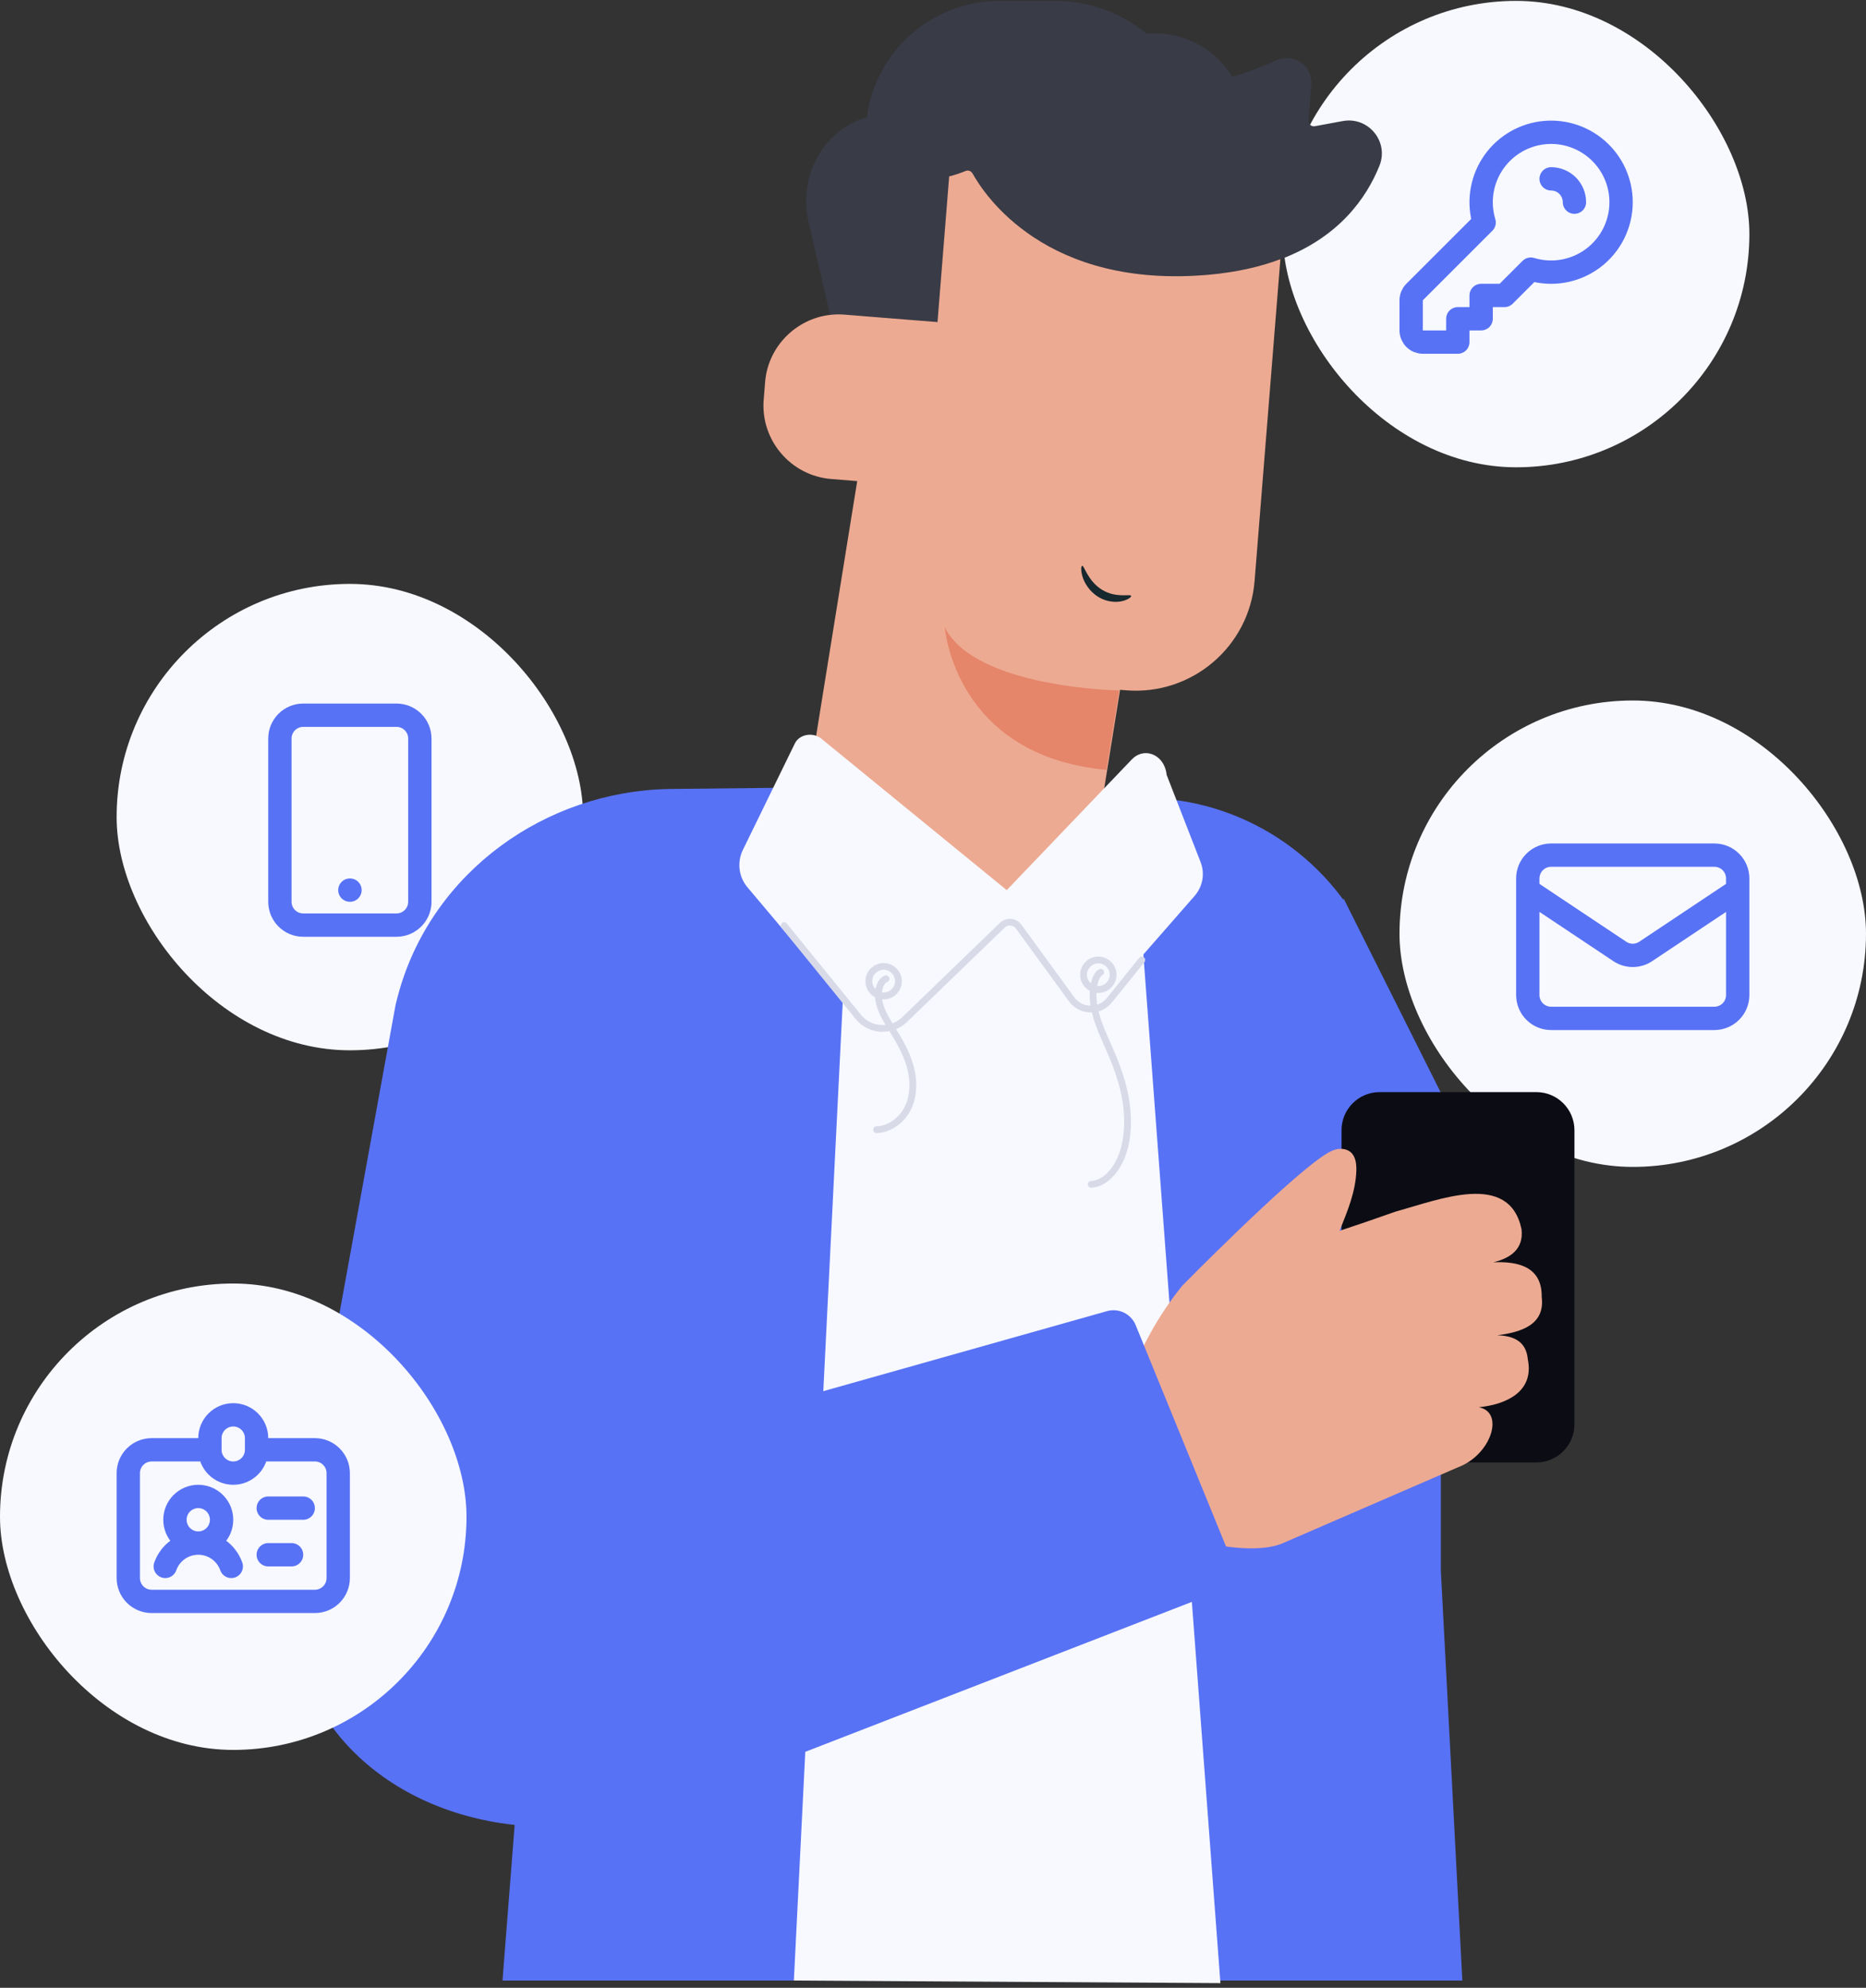
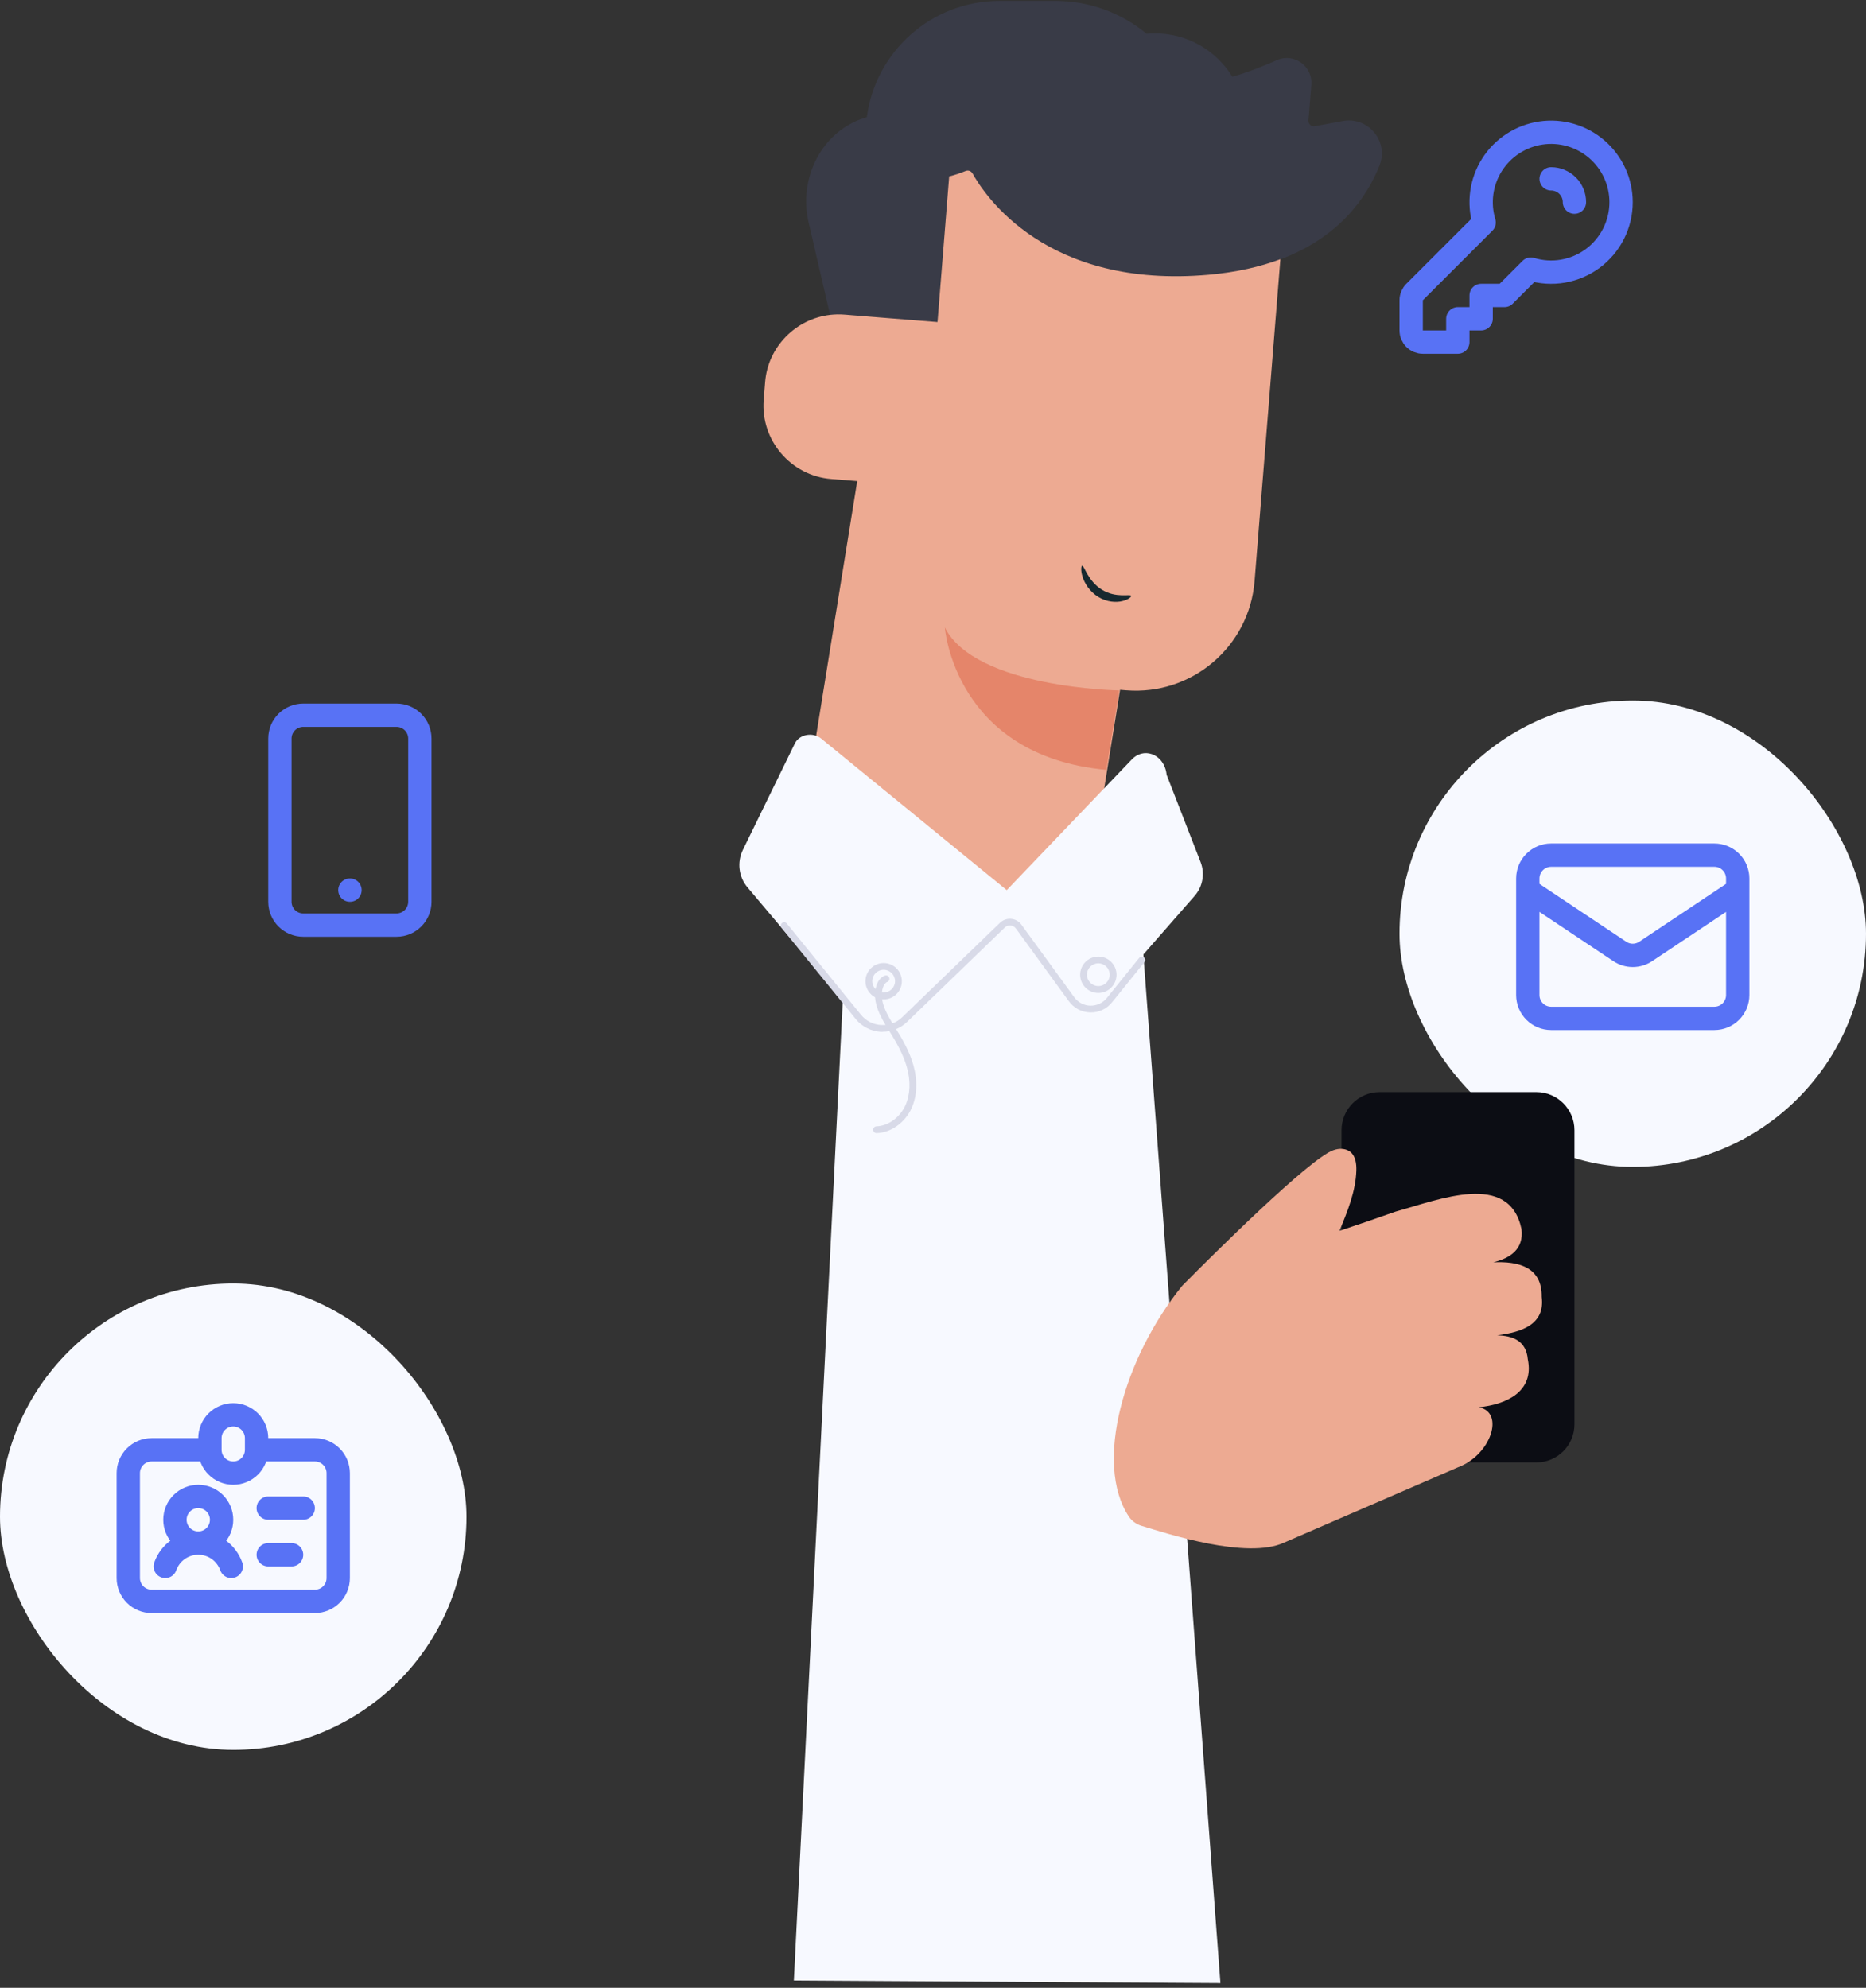
<svg xmlns="http://www.w3.org/2000/svg" width="229" height="244" viewBox="0 0 229 244" fill="none">
  <rect x="0" y="0" width="229" height="244" fill="#333333" stroke="none" />
-   <rect x="157.438" y="0.109" width="57.25" height="57.25" rx="28.625" fill="#F7F9FF" />
  <path d="M190.357 21.953C191.116 21.953 191.844 22.255 192.381 22.792C192.918 23.329 193.219 24.057 193.219 24.816M198.944 24.816C198.945 26.157 198.631 27.48 198.028 28.678C197.425 29.876 196.55 30.917 195.473 31.716C194.395 32.515 193.146 33.05 191.824 33.28C190.502 33.509 189.146 33.425 187.862 33.035L184.632 36.266H181.769V39.128H178.907V41.991H174.613C174.233 41.991 173.869 41.84 173.601 41.572C173.332 41.303 173.182 40.939 173.182 40.56V36.858C173.182 36.479 173.333 36.115 173.601 35.846L182.137 27.311C181.78 26.13 181.681 24.886 181.848 23.664C182.015 22.441 182.443 21.269 183.103 20.227C183.763 19.185 184.641 18.298 185.675 17.625C186.709 16.953 187.876 16.511 189.096 16.33C190.316 16.148 191.561 16.232 192.746 16.576C193.931 16.919 195.028 17.513 195.962 18.319C196.897 19.124 197.647 20.121 198.162 21.242C198.676 22.363 198.943 23.582 198.944 24.816Z" stroke="#5872F5" stroke-width="2.863" stroke-linecap="round" stroke-linejoin="round" />
  <rect x="171.75" y="85.985" width="57.25" height="57.25" rx="28.625" fill="#F7F9FF" />
  <path d="M187.494 109.26L198.787 116.788C199.257 117.102 199.81 117.27 200.375 117.27C200.941 117.27 201.494 117.102 201.964 116.788L213.257 109.26M190.357 125.004H210.394C211.153 125.004 211.882 124.702 212.418 124.165C212.955 123.629 213.257 122.9 213.257 122.141V107.829C213.257 107.07 212.955 106.341 212.418 105.805C211.882 105.268 211.153 104.966 210.394 104.966H190.357C189.597 104.966 188.869 105.268 188.333 105.805C187.796 106.341 187.494 107.07 187.494 107.829V122.141C187.494 122.9 187.796 123.629 188.333 124.165C188.869 124.702 189.597 125.004 190.357 125.004Z" stroke="#5872F5" stroke-width="2.863" stroke-linecap="round" stroke-linejoin="round" />
-   <rect x="14.312" y="71.672" width="57.25" height="57.25" rx="28.625" fill="#F7F9FF" />
  <path d="M42.937 109.26H42.952H42.937ZM37.212 113.554H48.662C49.421 113.554 50.149 113.252 50.686 112.715C51.223 112.178 51.525 111.45 51.525 110.691V90.653C51.525 89.894 51.223 89.166 50.686 88.629C50.149 88.093 49.421 87.791 48.662 87.791H37.212C36.453 87.791 35.725 88.093 35.188 88.629C34.651 89.166 34.35 89.894 34.35 90.653V110.691C34.35 111.45 34.651 112.178 35.188 112.715C35.725 113.252 36.453 113.554 37.212 113.554Z" stroke="#5872F5" stroke-width="2.863" stroke-linecap="round" stroke-linejoin="round" />
-   <path d="M176.825 192.812V180.742V152.523V134.127L164.882 110.27V110.478C159.309 102.862 150.306 97.934 140.186 97.934H98.366L98.466 96.669L82.124 96.844C66.915 97.135 53.214 106.974 49.008 121.583C48.841 122.174 48.683 122.765 48.541 123.372L39.121 175.157L67.157 172.876L61.668 243.106H179.462L176.825 192.812Z" fill="#5872F5" />
  <path d="M139.886 111.419L149.773 243.423L97.425 243.107L103.922 112.992L97.108 105.709L139.886 111.419Z" fill="#F7F9FF" />
  <path d="M188.539 134.053H169.316C166.73 134.053 164.635 136.148 164.635 138.731V174.833C164.635 177.417 166.73 179.511 169.316 179.511H188.539C191.124 179.511 193.22 177.417 193.22 174.833V138.731C193.22 136.148 191.124 134.053 188.539 134.053Z" fill="#0C0D14" />
-   <path d="M186.719 150.852C185.195 143.727 176.641 147.248 171.277 148.721C168.795 149.604 166.513 150.378 164.381 151.085C165.372 148.688 166.371 146.257 166.454 143.685C166.479 142.853 166.363 141.921 165.721 141.396C165.222 140.997 164.514 140.938 163.897 141.105C163.281 141.271 162.74 141.629 162.215 141.995C157.317 145.383 145.09 157.82 145.09 157.82C137.911 166.643 134.238 179.637 138.519 186.13C138.894 186.704 139.468 187.112 140.126 187.304C143.258 188.252 153.028 191.466 157.592 189.351L178.956 180.095C182.971 178.588 184.703 173.361 181.488 172.736C184.803 172.403 188.318 170.855 187.494 166.843C187.294 164.579 185.653 163.954 183.737 163.904C186.761 163.522 189.634 162.573 189.201 159.193C189.259 155.464 186.261 154.806 183.262 154.948C185.303 154.448 187.036 153.358 186.719 150.836V150.852Z" fill="#EDAA92" />
-   <path d="M86.51 170.404L87.943 174.457L130.779 162.371L135.851 160.939C137.292 160.531 138.808 161.272 139.375 162.662L150.894 190.889C151.66 192.762 150.735 194.893 148.853 195.626L98.92 214.996L79.497 222.538C73.683 224.144 68.078 224.56 62.931 223.978C46.772 222.138 35.136 210.551 35.811 195.459L39.334 171.952L86.502 170.404H86.51Z" fill="#5872F5" />
+   <path d="M186.719 150.852C185.195 143.727 176.641 147.248 171.277 148.721C168.795 149.604 166.513 150.378 164.381 151.085C165.372 148.688 166.371 146.257 166.454 143.685C166.479 142.853 166.363 141.921 165.721 141.396C165.222 140.997 164.514 140.938 163.897 141.105C163.281 141.271 162.74 141.629 162.215 141.995C157.317 145.383 145.09 157.82 145.09 157.82C137.911 166.643 134.238 179.637 138.519 186.13C138.894 186.704 139.468 187.112 140.126 187.304C143.258 188.252 153.028 191.466 157.592 189.351L178.956 180.095C182.971 178.588 184.703 173.361 181.488 172.736C184.803 172.403 188.318 170.855 187.494 166.843C187.294 164.579 185.653 163.954 183.737 163.904C186.761 163.522 189.634 162.573 189.201 159.193C189.259 155.464 186.261 154.806 183.262 154.948C185.303 154.448 187.036 153.358 186.719 150.836V150.852" fill="#EDAA92" />
  <path d="M164.786 14.86L161.363 15.492C160.93 15.576 160.538 15.218 160.58 14.785L160.93 10.398C161.113 8.125 158.798 6.461 156.707 7.385C155.058 8.117 153.134 8.875 151.235 9.416C149.269 6.228 145.763 4.097 141.74 4.097C141.398 4.097 141.057 4.113 140.715 4.147C137.675 1.624 133.769 0.109 129.504 0.109H122.666C114.312 0.109 107.432 6.336 106.375 14.393C106.25 14.427 106.116 14.46 105.991 14.502C100.777 16.233 97.987 21.919 99.228 27.271L101.869 38.658C102.443 38.592 103.035 38.575 103.626 38.625L109.298 39.083L115.053 39.541L116.228 24.924H121.967C125.765 29.194 133.736 35.037 148.361 33.739C151.785 33.431 154.683 32.757 157.132 31.833C164.303 29.144 167.693 24.324 169.292 20.337C170.475 17.382 167.926 14.285 164.795 14.86H164.786Z" fill="#393B47" />
  <path d="M119.334 21.279C119.167 20.979 118.817 20.863 118.501 20.988C118.018 21.187 117.268 21.462 116.485 21.653L115.052 39.534L109.297 39.076L103.625 38.618C103.025 38.568 102.442 38.585 101.868 38.651C97.678 39.142 94.246 42.547 93.897 46.9L93.722 49.073C93.322 54.026 97.053 58.404 102.009 58.796L105.199 59.054L99.877 92.059C98.469 100.791 104.408 109.015 113.153 110.422L116.976 111.038C125.714 112.444 133.943 106.509 135.35 97.769L137.458 84.675L138.199 84.734C146.261 85.383 153.324 79.373 153.966 71.315L157.131 31.817C154.674 32.741 151.784 33.415 148.36 33.723C128.371 35.505 120.8 23.918 119.342 21.27L119.334 21.279Z" fill="#EDAA92" />
  <path d="M137.349 84.75C137.349 84.75 119.717 84.475 115.952 77.025C115.952 77.025 117.118 92.774 135.775 94.497L137.349 84.75Z" fill="#E5856A" />
  <path d="M138.814 73.138C138.742 72.87 136.986 73.466 135.238 72.39C133.485 71.317 133.055 69.381 132.805 69.451C132.687 69.464 132.604 69.984 132.848 70.78C133.081 71.564 133.709 72.609 134.779 73.268C135.85 73.923 137 73.968 137.74 73.782C138.496 73.599 138.865 73.255 138.814 73.138Z" fill="#17282F" />
  <path d="M142.768 95.188L146.966 105.959C147.457 107.233 147.207 108.656 146.299 109.697L135.43 122.124C134.664 123.523 132.973 123.623 132.098 122.316L122.72 110.737L139.211 93.498C140.527 92.099 142.618 93.09 142.776 95.179L142.768 95.188Z" fill="#F7F9FF" />
  <path d="M133.688 123.665C132.922 123.665 132.214 123.265 131.739 122.558L122.377 111.012C122.244 110.846 122.252 110.613 122.402 110.463L138.894 93.224C139.568 92.508 140.493 92.266 141.368 92.574C142.359 92.924 143.058 93.906 143.167 95.097L147.339 105.818C147.889 107.233 147.606 108.831 146.598 109.98L135.754 122.375C135.312 123.149 134.579 123.623 133.78 123.665C133.746 123.665 133.713 123.665 133.68 123.665H133.688ZM123.26 110.771L132.414 122.058C132.764 122.583 133.255 122.849 133.755 122.824C134.279 122.799 134.754 122.475 135.054 121.925C135.071 121.9 135.087 121.875 135.104 121.85L145.973 109.422C146.781 108.507 147.006 107.233 146.565 106.109L142.367 95.338C142.367 95.338 142.342 95.263 142.342 95.221C142.275 94.339 141.784 93.606 141.084 93.357C140.518 93.157 139.943 93.315 139.493 93.79L123.252 110.762L123.26 110.771Z" fill="#F7F9FF" />
  <path d="M100.536 90.976L124.832 110.829L110.506 124.906C109.057 126.137 106.65 125.971 105.458 124.556L92.057 108.649C91.082 107.491 90.883 105.868 91.549 104.511L97.929 91.443C98.362 90.552 99.72 90.311 100.536 90.985V90.976Z" fill="#F7F9FF" />
  <path d="M108.156 126.154C108.039 126.154 107.914 126.154 107.798 126.137C106.732 126.046 105.765 125.571 105.132 124.822L91.731 108.915C90.648 107.633 90.432 105.835 91.165 104.328L97.545 91.259C97.794 90.743 98.303 90.368 98.919 90.235C99.594 90.094 100.285 90.252 100.793 90.668L125.089 110.521C125.18 110.596 125.239 110.704 125.239 110.821C125.239 110.937 125.197 111.054 125.114 111.137L110.788 125.213C110.063 125.829 109.122 126.162 108.148 126.162L108.156 126.154ZM99.419 91.009C99.319 91.009 99.21 91.018 99.102 91.043C98.736 91.126 98.436 91.334 98.303 91.625L91.923 104.694C91.331 105.901 91.514 107.35 92.381 108.382L105.782 124.289C106.265 124.872 107.031 125.238 107.873 125.313C108.756 125.388 109.622 125.122 110.238 124.597L124.214 110.871L100.277 91.309C100.043 91.118 99.743 91.018 99.427 91.018L99.419 91.009Z" fill="#F7F9FF" />
  <path d="M108.336 126.654C108.253 126.654 108.169 126.654 108.078 126.654C106.887 126.579 105.771 126.013 105.013 125.081L95.909 113.876C95.767 113.701 95.792 113.435 95.967 113.294C96.142 113.152 96.409 113.177 96.55 113.352L105.654 124.556C106.27 125.314 107.145 125.763 108.119 125.821C109.094 125.871 110.018 125.538 110.718 124.864L122.72 113.269C123.087 112.919 123.586 112.744 124.086 112.786C124.586 112.827 125.044 113.085 125.344 113.493L131.841 122.417C132.307 123.049 133.023 123.424 133.806 123.449C134.614 123.449 135.322 123.124 135.822 122.517L139.803 117.581C139.945 117.397 140.211 117.372 140.386 117.514C140.561 117.655 140.594 117.922 140.453 118.097L136.471 123.033C135.813 123.849 134.839 124.306 133.79 124.273C132.74 124.248 131.791 123.749 131.174 122.9L124.678 113.976C124.519 113.76 124.286 113.627 124.02 113.602C123.761 113.577 123.495 113.668 123.312 113.851L111.309 125.447C110.51 126.221 109.435 126.645 108.336 126.645V126.654Z" fill="#D8DAE8" />
  <path d="M108.443 122.673C107.21 122.673 106.211 121.674 106.211 120.443C106.211 119.211 107.21 118.212 108.443 118.212C109.676 118.212 110.675 119.211 110.675 120.443C110.675 121.674 109.676 122.673 108.443 122.673ZM108.443 119.036C107.669 119.036 107.044 119.668 107.044 120.434C107.044 121.2 107.677 121.833 108.443 121.833C109.209 121.833 109.842 121.2 109.842 120.434C109.842 119.668 109.209 119.036 108.443 119.036Z" fill="#D8DAE8" />
  <path d="M107.575 139.089C107.35 139.089 107.167 138.914 107.158 138.69C107.158 138.456 107.333 138.265 107.558 138.257C108.999 138.207 110.423 137.183 111.106 135.693C111.706 134.378 111.773 132.721 111.298 131.015C110.848 129.417 109.998 127.935 109.149 126.578C108.191 125.063 106.892 122.982 107.566 120.951C107.766 120.343 108.133 119.919 108.591 119.752C108.807 119.669 109.049 119.786 109.124 120.002C109.207 120.218 109.091 120.46 108.882 120.535C108.666 120.61 108.483 120.859 108.358 121.217C107.808 122.874 108.941 124.68 109.857 126.137C110.748 127.552 111.631 129.092 112.106 130.798C112.63 132.688 112.547 134.552 111.864 136.043C111.056 137.807 109.34 139.039 107.583 139.089C107.583 139.089 107.575 139.089 107.566 139.089H107.575Z" fill="#D8DAE8" />
  <path d="M134.79 121.882C133.557 121.882 132.558 120.883 132.558 119.651C132.558 118.419 133.557 117.42 134.79 117.42C136.023 117.42 137.022 118.419 137.022 119.651C137.022 120.883 136.023 121.882 134.79 121.882ZM134.79 118.244C134.015 118.244 133.391 118.877 133.391 119.643C133.391 120.409 134.024 121.041 134.79 121.041C135.556 121.041 136.189 120.409 136.189 119.643C136.189 118.877 135.556 118.244 134.79 118.244Z" fill="#D8DAE8" />
-   <path d="M133.922 145.798C133.697 145.798 133.513 145.623 133.505 145.398C133.497 145.165 133.672 144.974 133.905 144.965C135.329 144.899 136.754 143.434 137.436 141.311C138.053 139.405 138.128 137.008 137.645 134.552C137.195 132.271 136.329 130.182 135.471 128.251C134.538 126.161 133.255 123.306 133.905 120.576C134.038 120.01 134.321 119.277 134.888 118.978C135.088 118.869 135.346 118.953 135.446 119.152C135.554 119.36 135.471 119.61 135.271 119.71C135.046 119.827 134.838 120.218 134.713 120.759C134.13 123.206 135.296 125.812 136.229 127.901C137.112 129.874 137.995 132.021 138.461 134.377C138.977 136.966 138.894 139.521 138.228 141.561C137.428 144.008 135.712 145.715 133.938 145.789H133.922V145.798Z" fill="#D8DAE8" />
  <rect y="157.548" width="57.25" height="57.25" rx="28.625" fill="#F7F9FF" />
  <path d="M25.763 177.96H18.607C17.848 177.96 17.119 178.262 16.583 178.799C16.046 179.336 15.744 180.064 15.744 180.823V193.704C15.744 194.463 16.046 195.191 16.583 195.728C17.119 196.265 17.848 196.567 18.607 196.567H38.644C39.403 196.567 40.132 196.265 40.668 195.728C41.205 195.191 41.507 194.463 41.507 193.704V180.823C41.507 180.064 41.205 179.336 40.668 178.799C40.132 178.262 39.403 177.96 38.644 177.96H31.488M25.763 177.96V176.529C25.763 175.77 26.064 175.042 26.601 174.505C27.138 173.968 27.866 173.667 28.625 173.667C29.385 173.667 30.113 173.968 30.649 174.505C31.186 175.042 31.488 175.77 31.488 176.529V177.96M25.763 177.96C25.763 178.719 26.064 179.448 26.601 179.984C27.138 180.521 27.866 180.823 28.625 180.823C29.385 180.823 30.113 180.521 30.649 179.984C31.186 179.448 31.488 178.719 31.488 177.96M24.332 189.41C25.091 189.41 25.819 189.109 26.356 188.572C26.893 188.035 27.194 187.307 27.194 186.548C27.194 185.789 26.893 185.061 26.356 184.524C25.819 183.987 25.091 183.685 24.332 183.685C23.573 183.685 22.844 183.987 22.308 184.524C21.771 185.061 21.469 185.789 21.469 186.548C21.469 187.307 21.771 188.035 22.308 188.572C22.844 189.109 23.573 189.41 24.332 189.41ZM24.332 189.41C26.201 189.41 27.791 190.605 28.382 192.273M24.332 189.41C23.443 189.41 22.577 189.685 21.852 190.198C21.126 190.711 20.578 191.435 20.281 192.273M32.919 185.117H37.213M32.919 190.842H35.782" stroke="#5872F5" stroke-width="2.863" stroke-linecap="round" stroke-linejoin="round" />
</svg>